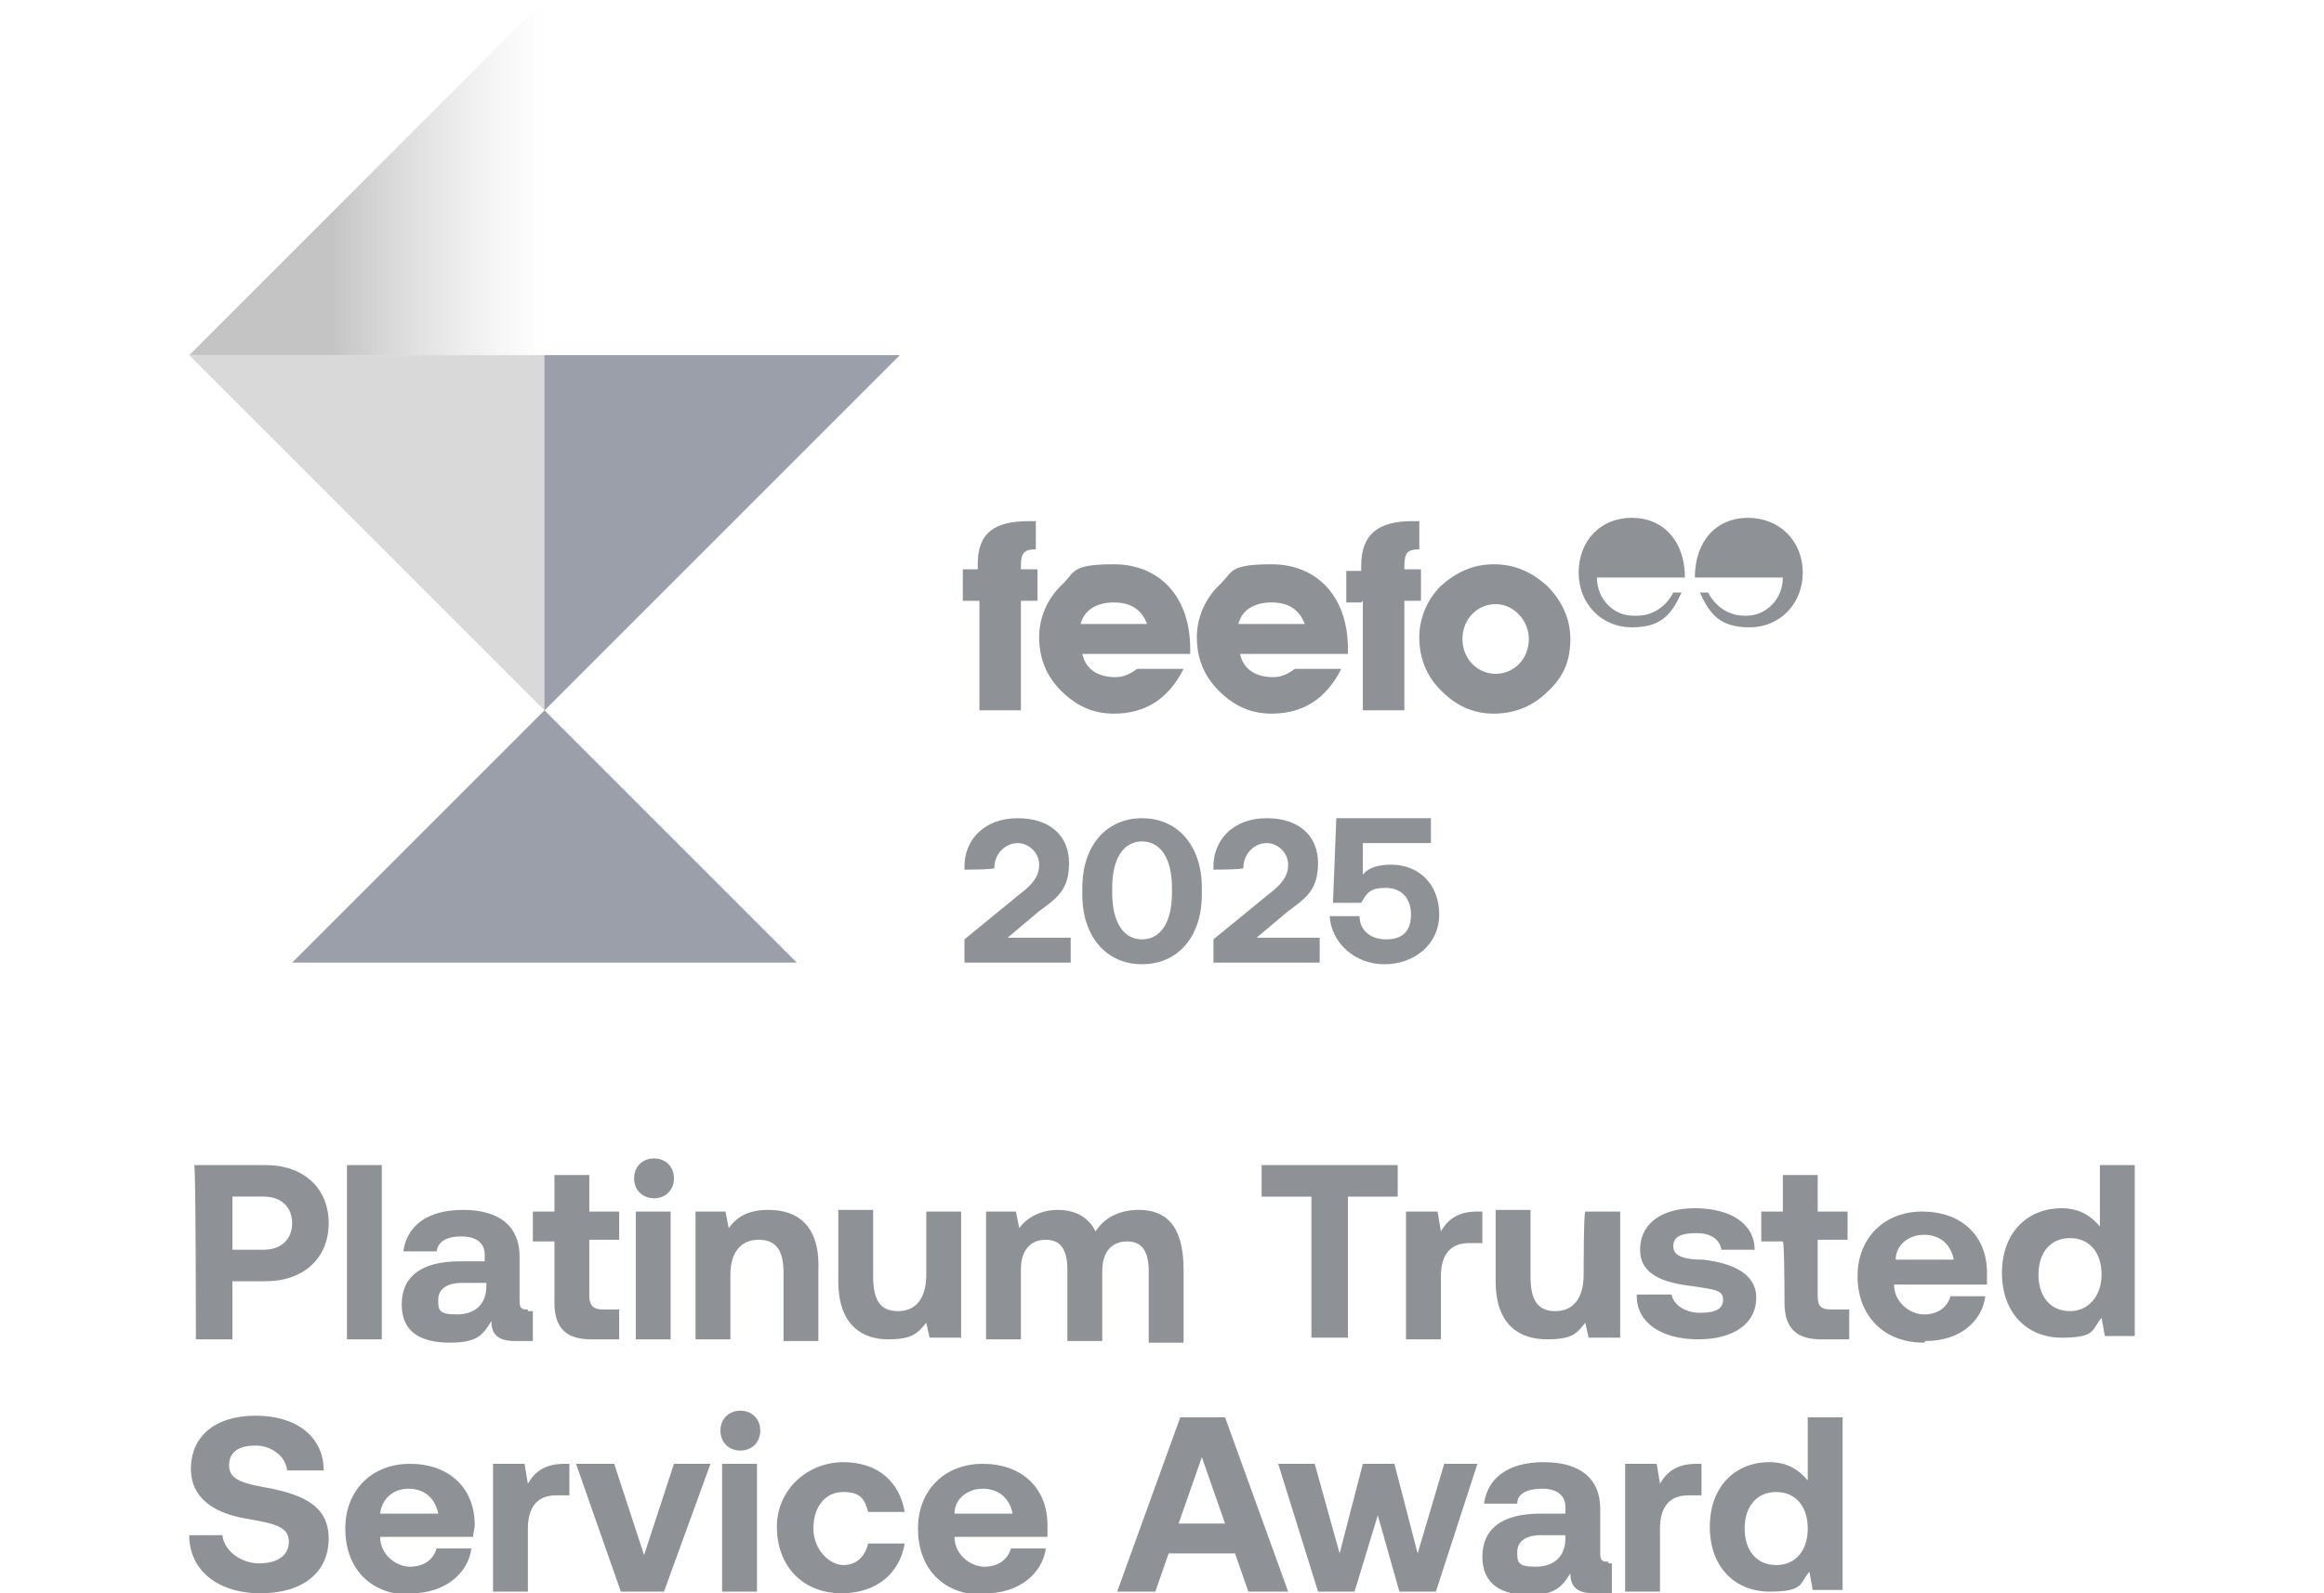
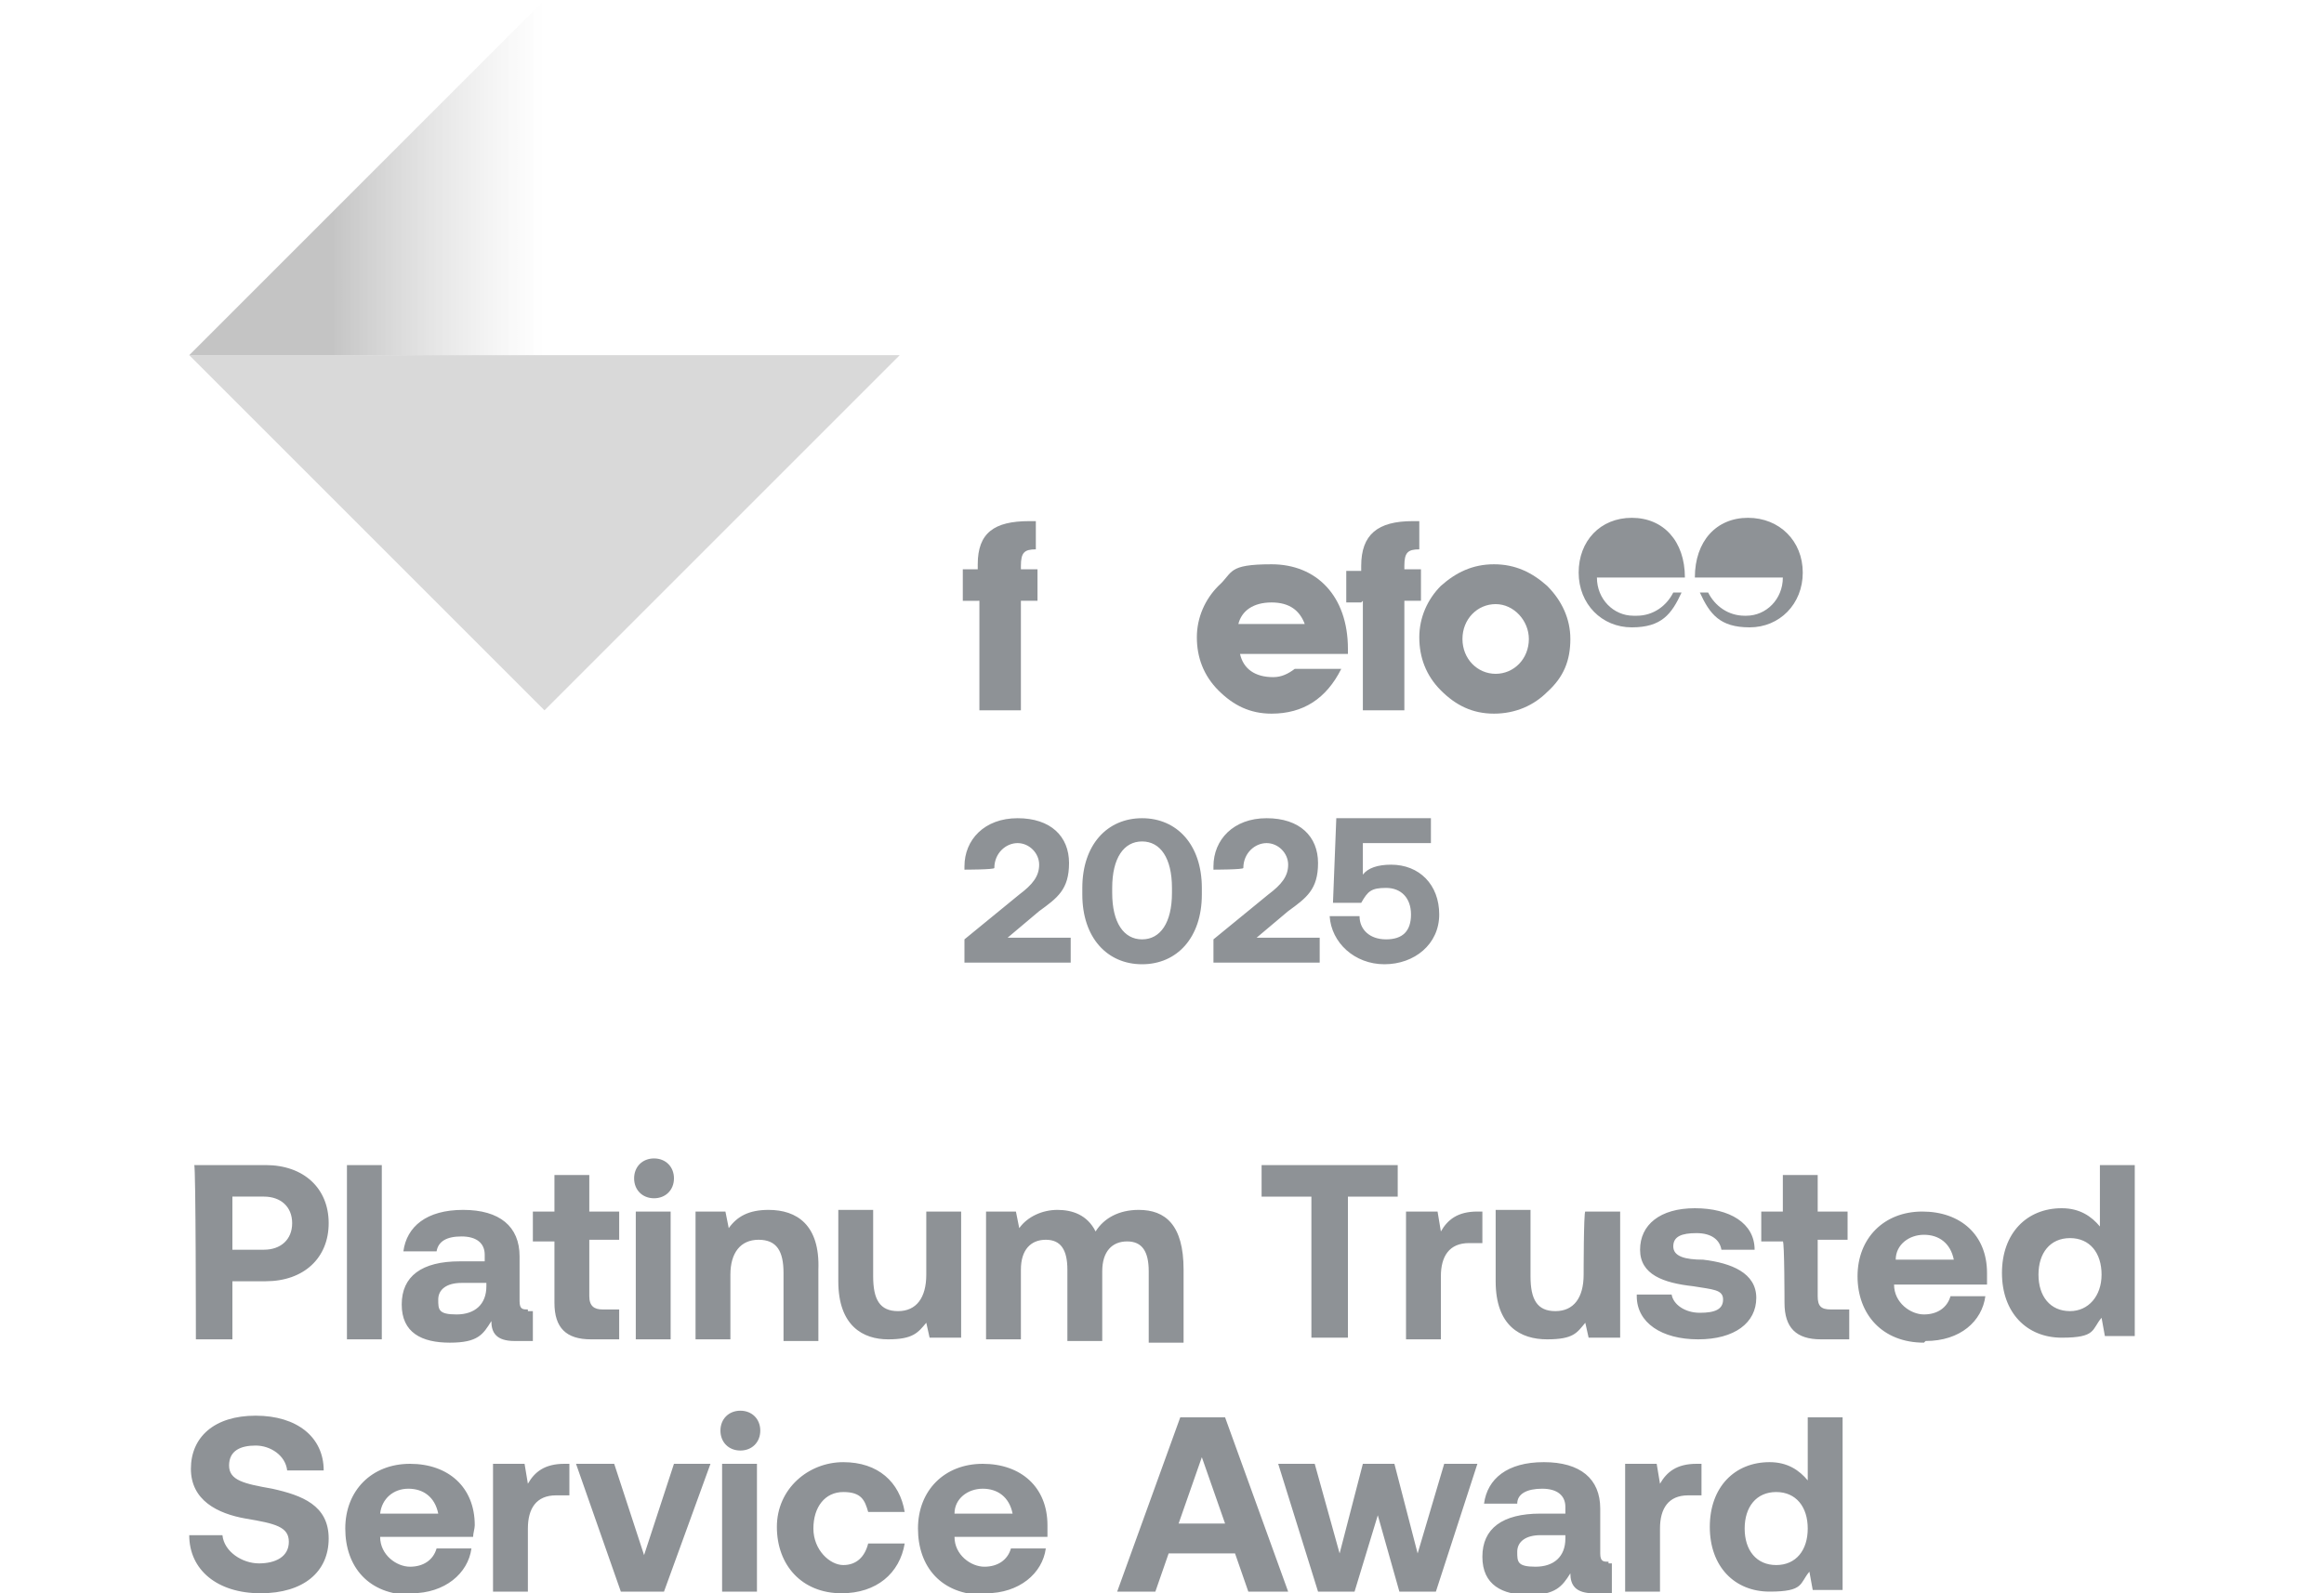
<svg xmlns="http://www.w3.org/2000/svg" id="Layer_1" version="1.1" viewBox="0 0 140 96">
  <defs>
    <style>
      .st0 {
        fill: #8e9296;
      }

      .st1 {
        fill: #9a9faa;
      }

      .st2 {
        fill: url(#linear-gradient);
      }

      .st3 {
        fill: #d9d9d9;
      }
    </style>
    <linearGradient id="linear-gradient" x1="11.4" y1="754.8" x2="32.8" y2="754.8" gradientTransform="translate(0 -744.1)" gradientUnits="userSpaceOnUse">
      <stop offset=".4" stop-color="#c4c4c4" />
      <stop offset="1" stop-color="#d9d9d9" stop-opacity="0" />
    </linearGradient>
  </defs>
  <g>
    <path class="st3" d="M11.4,21.4l21.4,21.4,21.4-21.4H11.4Z" />
    <path class="st2" d="M11.4,21.4h21.4V0L11.4,21.4Z" />
-     <path class="st1" d="M54.2,21.4h-21.4v21.4l21.4-21.4Z" />
-     <path class="st1" d="M48,58l-15.2-15.2-15.2,15.2h30.4Z" />
  </g>
  <g>
-     <path class="st0" d="M69.1,37.6h-4c.2-.8.9-1.3,2-1.3s1.7.5,2,1.3ZM71.7,39.4v-.3c0-3.2-1.9-5.1-4.6-5.1s-2.3.5-3.2,1.3c-.8.8-1.3,1.9-1.3,3.1s.4,2.3,1.3,3.2,1.9,1.4,3.2,1.4c1.9,0,3.3-.9,4.2-2.7h-2.8c-.4.3-.8.5-1.3.5-1.1,0-1.8-.5-2-1.4h6.5Z" />
    <path class="st0" d="M78.6,37.6h-4c.2-.8.9-1.3,2-1.3s1.7.5,2,1.3ZM81.2,39.4v-.3c0-3.2-1.9-5.1-4.6-5.1s-2.3.5-3.2,1.3c-.8.8-1.3,1.9-1.3,3.1s.4,2.3,1.3,3.2,1.9,1.4,3.2,1.4c1.9,0,3.3-.9,4.2-2.7h-2.8c-.4.3-.8.5-1.3.5-1.1,0-1.8-.5-2-1.4h6.5Z" />
    <path class="st0" d="M59,36.2v6.6h2.5v-6.6h1v-1.9h-1v-.2c0-.8.2-1,.9-1h0v-1.7h-.4c-2.1,0-3.1.7-3.1,2.6v.3h-.9v1.9h.9Z" />
    <path class="st0" d="M82.1,36.2v6.6h2.5v-6.6h1v-1.9h-1v-.2c0-.8.2-1,.9-1h0v-1.7h-.4c-2.1,0-3.1.8-3.1,2.7v.3h-.9v1.9c0,0,.9,0,.9,0Z" />
    <path class="st0" d="M92.1,38.5c0,1.2-.9,2.1-2,2.1s-2-.9-2-2.1.9-2.1,2-2.1,2,1,2,2.1ZM94.6,38.5c0-1.2-.5-2.3-1.4-3.2-.9-.8-1.9-1.3-3.2-1.3s-2.3.5-3.2,1.3c-.8.8-1.3,1.9-1.3,3.1s.4,2.3,1.3,3.2,1.9,1.4,3.2,1.4,2.4-.5,3.2-1.3c1-.9,1.4-1.9,1.4-3.2h0Z" />
    <path class="st0" d="M98.4,37.1c-1.2,0-2.2-1-2.2-2.3h5.3c0-2.2-1.3-3.6-3.2-3.6s-3.2,1.4-3.2,3.3,1.4,3.3,3.2,3.3,2.4-.8,3-2.1h-.5c-.4.8-1.2,1.4-2.2,1.4q-.1,0-.2,0" />
    <path class="st0" d="M105.2,37.1c1.2,0,2.2-1,2.2-2.3h-5.3c0-2.2,1.3-3.6,3.2-3.6s3.3,1.4,3.3,3.3-1.4,3.3-3.2,3.3-2.4-.8-3-2.1h.5c.4.8,1.2,1.4,2.2,1.4t.1,0" />
  </g>
  <path class="st0" d="M11.8,80.7h2.2v-3.5h2c2.3,0,3.8-1.4,3.8-3.5s-1.5-3.5-3.8-3.5h-4.3c.1,0,.1,10.5.1,10.5ZM15.9,72.1c1,0,1.7.6,1.7,1.6s-.7,1.6-1.7,1.6h-1.9v-3.2h1.9ZM20.9,80.7h2.1v-10.5h-2.1v10.5ZM31.8,78.9c-.3,0-.5,0-.5-.5v-2.7c0-1.8-1.2-2.8-3.4-2.8s-3.4,1-3.6,2.5h2c.1-.6.6-.9,1.5-.9s1.4.4,1.4,1.1v.4h-1.5c-2.3,0-3.5.9-3.5,2.6s1.2,2.3,2.9,2.3,2-.5,2.5-1.3c0,.7.3,1.2,1.4,1.2h1.1v-1.8h-.3ZM29.3,77.5c0,1.1-.7,1.7-1.8,1.7s-1.1-.3-1.1-.9.5-1,1.4-1h1.5v.2ZM33.4,78.5c0,1.5.7,2.2,2.2,2.2h1.7v-1.8h-1c-.5,0-.8-.2-.8-.8v-3.4h1.8v-1.7h-1.8v-2.2h-2.1v2.2h-1.3v1.8h1.3s0,3.7,0,3.7ZM39.4,72.2c.7,0,1.2-.5,1.2-1.2s-.5-1.2-1.2-1.2-1.2.5-1.2,1.2.5,1.2,1.2,1.2ZM38.3,80.7h2.1v-7.7h-2.1v7.7ZM46.3,72.9c-1.2,0-1.9.4-2.4,1.1l-.2-1h-1.8v7.7h2.1v-3.9c0-1.3.6-2.1,1.7-2.1s1.5.7,1.5,2v4.1h2.1v-4.3c.1-2.7-1.3-3.6-3-3.6ZM55.8,76.8c0,1.4-.6,2.2-1.7,2.2s-1.5-.7-1.5-2.1v-4h-2.1v4.3c0,2.7,1.5,3.5,3,3.5s1.8-.4,2.3-1l.2.9h1.9v-7.6h-2.1s0,3.8,0,3.8ZM68.6,72.9c-1.2,0-2.1.5-2.6,1.3-.5-1-1.4-1.3-2.3-1.3s-1.8.4-2.3,1.1l-.2-1h-1.8v7.7h2.1v-4.2c0-1.2.6-1.8,1.5-1.8s1.3.6,1.3,1.8v4.3h2.1v-4.2c0-1.2.6-1.8,1.5-1.8s1.3.6,1.3,1.8v4.3h2.1v-4.4c0-2.7-1.1-3.6-2.7-3.6h0ZM76,72.1h3v8.5h2.2v-8.5h3v-1.9h-8.2v1.9ZM89,73c-1.2,0-1.8.5-2.2,1.2l-.2-1.2h-1.9v7.7h2.1v-3.8c0-1.2.5-2,1.7-2h.8v-1.9h-.3ZM95.4,76.8c0,1.4-.6,2.2-1.7,2.2s-1.5-.7-1.5-2.1v-4h-2.1v4.3c0,2.7,1.5,3.5,3.1,3.5s1.8-.4,2.3-1l.2.9h1.9v-7.6h-2.1c-.1,0-.1,3.8-.1,3.8ZM98.6,78.1c0,1.6,1.5,2.6,3.7,2.6s3.5-1,3.5-2.5-1.5-2.1-3.2-2.3c-1.1,0-1.8-.2-1.8-.8s.5-.8,1.4-.8,1.4.4,1.5,1h2c0-1.6-1.5-2.5-3.6-2.5s-3.3,1-3.3,2.5,1.4,2,3.2,2.2c1.2.2,1.8.2,1.8.8s-.5.8-1.4.8-1.6-.5-1.7-1.1h-2.1ZM107.5,78.5c0,1.5.7,2.2,2.2,2.2h1.7v-1.8h-1.1c-.6,0-.8-.2-.8-.8v-3.4h1.8v-1.7h-1.8v-2.2h-2.1v2.2h-1.3v1.8h1.3c.1,0,.1,3.7.1,3.7ZM116,80.8c2.1,0,3.4-1.2,3.6-2.7h-2.1c-.2.7-.8,1.1-1.6,1.1s-1.8-.7-1.8-1.8h0c0,0,5.6,0,5.6,0,0-.2,0-.5,0-.7,0-2.3-1.6-3.7-3.9-3.7s-3.9,1.6-3.9,3.9,1.5,4,4,4h0ZM114.2,75.9c0-.9.8-1.5,1.7-1.5s1.6.5,1.8,1.5h-3.5ZM126.5,73.9c-.5-.6-1.2-1.1-2.3-1.1-2.1,0-3.6,1.5-3.6,3.9s1.5,3.9,3.6,3.9,1.8-.5,2.4-1.2l.2,1.1h1.8v-10.3h-2.1v3.7h0ZM124.7,79c-1.2,0-1.9-.9-1.9-2.2s.7-2.2,1.9-2.2,1.9.9,1.9,2.2-.8,2.2-1.9,2.2h0ZM11.4,92.5c0,2.1,1.7,3.5,4.3,3.5s4.1-1.3,4.1-3.3-1.6-2.6-3.4-3c-1.7-.3-2.6-.5-2.6-1.4s.7-1.2,1.6-1.2,1.8.6,1.9,1.5h2.2c0-2-1.6-3.3-4.1-3.3s-3.9,1.3-3.9,3.2,1.6,2.7,3.3,3c1.8.3,2.6.5,2.6,1.4s-.8,1.3-1.8,1.3-2.1-.7-2.2-1.7h-2ZM24.8,96c2,0,3.4-1.2,3.6-2.7h-2.1c-.2.7-.8,1.1-1.6,1.1s-1.8-.7-1.8-1.8h0c0,0,5.6,0,5.6,0,0-.2.1-.5.1-.7,0-2.3-1.6-3.7-3.9-3.7s-3.9,1.6-3.9,3.9,1.4,4,4,4h0ZM22.9,91.2c.1-.9.8-1.5,1.7-1.5s1.6.5,1.8,1.5h-3.5ZM34,88.2c-1.2,0-1.8.5-2.2,1.2l-.2-1.2h-1.9v7.7h2.1v-3.8c0-1.2.5-2,1.7-2h.8v-1.9h-.3ZM37.4,95.9h2.6l2.8-7.7h-2.2l-1.8,5.5-1.8-5.5h-2.3l2.7,7.7h0ZM44.6,87.4c.7,0,1.2-.5,1.2-1.2s-.5-1.2-1.2-1.2-1.2.5-1.2,1.2.5,1.2,1.2,1.2ZM43.5,95.9h2.1v-7.7h-2.1v7.7ZM50.7,96c2.1,0,3.5-1.2,3.8-3h-2.2c-.2.8-.7,1.3-1.5,1.3s-1.8-.9-1.8-2.2.7-2.2,1.8-2.2,1.3.5,1.5,1.2h2.2c-.3-1.8-1.6-3-3.7-3s-4,1.6-4,3.9,1.5,4,3.9,4ZM59.4,96c2,0,3.4-1.2,3.6-2.7h-2.1c-.2.7-.8,1.1-1.6,1.1s-1.8-.7-1.8-1.8h0c0,0,5.6,0,5.6,0,0-.2,0-.5,0-.7,0-2.3-1.6-3.7-3.9-3.7s-3.9,1.6-3.9,3.9,1.4,4,4,4h0ZM57.5,91.2c0-.9.8-1.5,1.7-1.5s1.6.5,1.8,1.5h-3.5ZM69.6,95.9l.8-2.3h4l.8,2.3h2.4l-3.8-10.5h-2.7l-3.8,10.5h2.3ZM72.4,87.8l1.4,4h-2.8l1.4-4ZM79.4,95.9h2.2l1.4-4.6,1.3,4.6h2.2l2.5-7.7h-2l-1.6,5.4-1.4-5.4h-1.9l-1.4,5.4-1.5-5.4h-2.2l2.4,7.7h0ZM96.9,94.1c-.3,0-.5,0-.5-.5v-2.7c0-1.8-1.2-2.8-3.4-2.8s-3.4,1-3.6,2.5h2c0-.6.6-.9,1.5-.9s1.4.4,1.4,1.1v.4h-1.5c-2.3,0-3.5.9-3.5,2.6s1.2,2.3,2.8,2.3,2-.5,2.5-1.3c0,.7.3,1.2,1.4,1.2h1.1v-1.8h-.2ZM94.3,92.7c0,1.1-.7,1.7-1.8,1.7s-1.1-.3-1.1-.9.5-1,1.4-1h1.5v.2ZM102.2,88.2c-1.2,0-1.8.5-2.2,1.2l-.2-1.2h-1.9v7.7h2.1v-3.8c0-1.2.5-2,1.7-2h.8v-1.9h-.3ZM108.9,89.2c-.5-.6-1.2-1.1-2.3-1.1-2.1,0-3.6,1.5-3.6,3.9s1.5,3.9,3.6,3.9,1.8-.5,2.4-1.2l.2,1.1h1.8v-10.4h-2.1v3.8h0ZM107,94.3c-1.2,0-1.9-.9-1.9-2.2s.7-2.2,1.9-2.2,1.9.9,1.9,2.2-.7,2.2-1.9,2.2h0Z" />
  <path class="st0" d="M58.1,58v-1.4l3.3-2.7c.8-.6,1.2-1.1,1.2-1.8s-.6-1.3-1.3-1.3-1.4.6-1.4,1.5h0c0,.1-1.8.1-1.8.1v-.2c0-1.6,1.2-2.9,3.2-2.9s3.1,1.1,3.1,2.7-.7,2.1-1.8,2.9l-1.9,1.6h3.8v1.5h-6.4ZM65.2,53.9v-.4c0-2.6,1.5-4.2,3.6-4.2s3.6,1.6,3.6,4.2v.4c0,2.6-1.5,4.2-3.6,4.2s-3.6-1.6-3.6-4.2ZM70.6,53.8v-.3c0-1.8-.7-2.8-1.8-2.8s-1.8,1-1.8,2.8v.3c0,1.8.7,2.8,1.8,2.8s1.8-1,1.8-2.8ZM73.1,58v-1.4l3.3-2.7c.8-.6,1.2-1.1,1.2-1.8s-.6-1.3-1.3-1.3-1.4.6-1.4,1.5h0c0,.1-1.8.1-1.8.1v-.2c0-1.6,1.2-2.9,3.2-2.9s3.1,1.1,3.1,2.7-.7,2.1-1.8,2.9l-1.9,1.6h3.8v1.5h-6.4ZM83.8,52.1c1.7,0,2.9,1.2,2.9,3s-1.5,3-3.3,3-3.2-1.3-3.3-2.9h1.8c0,.8.6,1.4,1.6,1.4s1.5-.5,1.5-1.5-.6-1.6-1.5-1.6-1.1.2-1.5.9h-1.7l.2-5.1h5.7v1.5h-4.1v1.9c.3-.4.9-.6,1.7-.6Z" />
</svg>